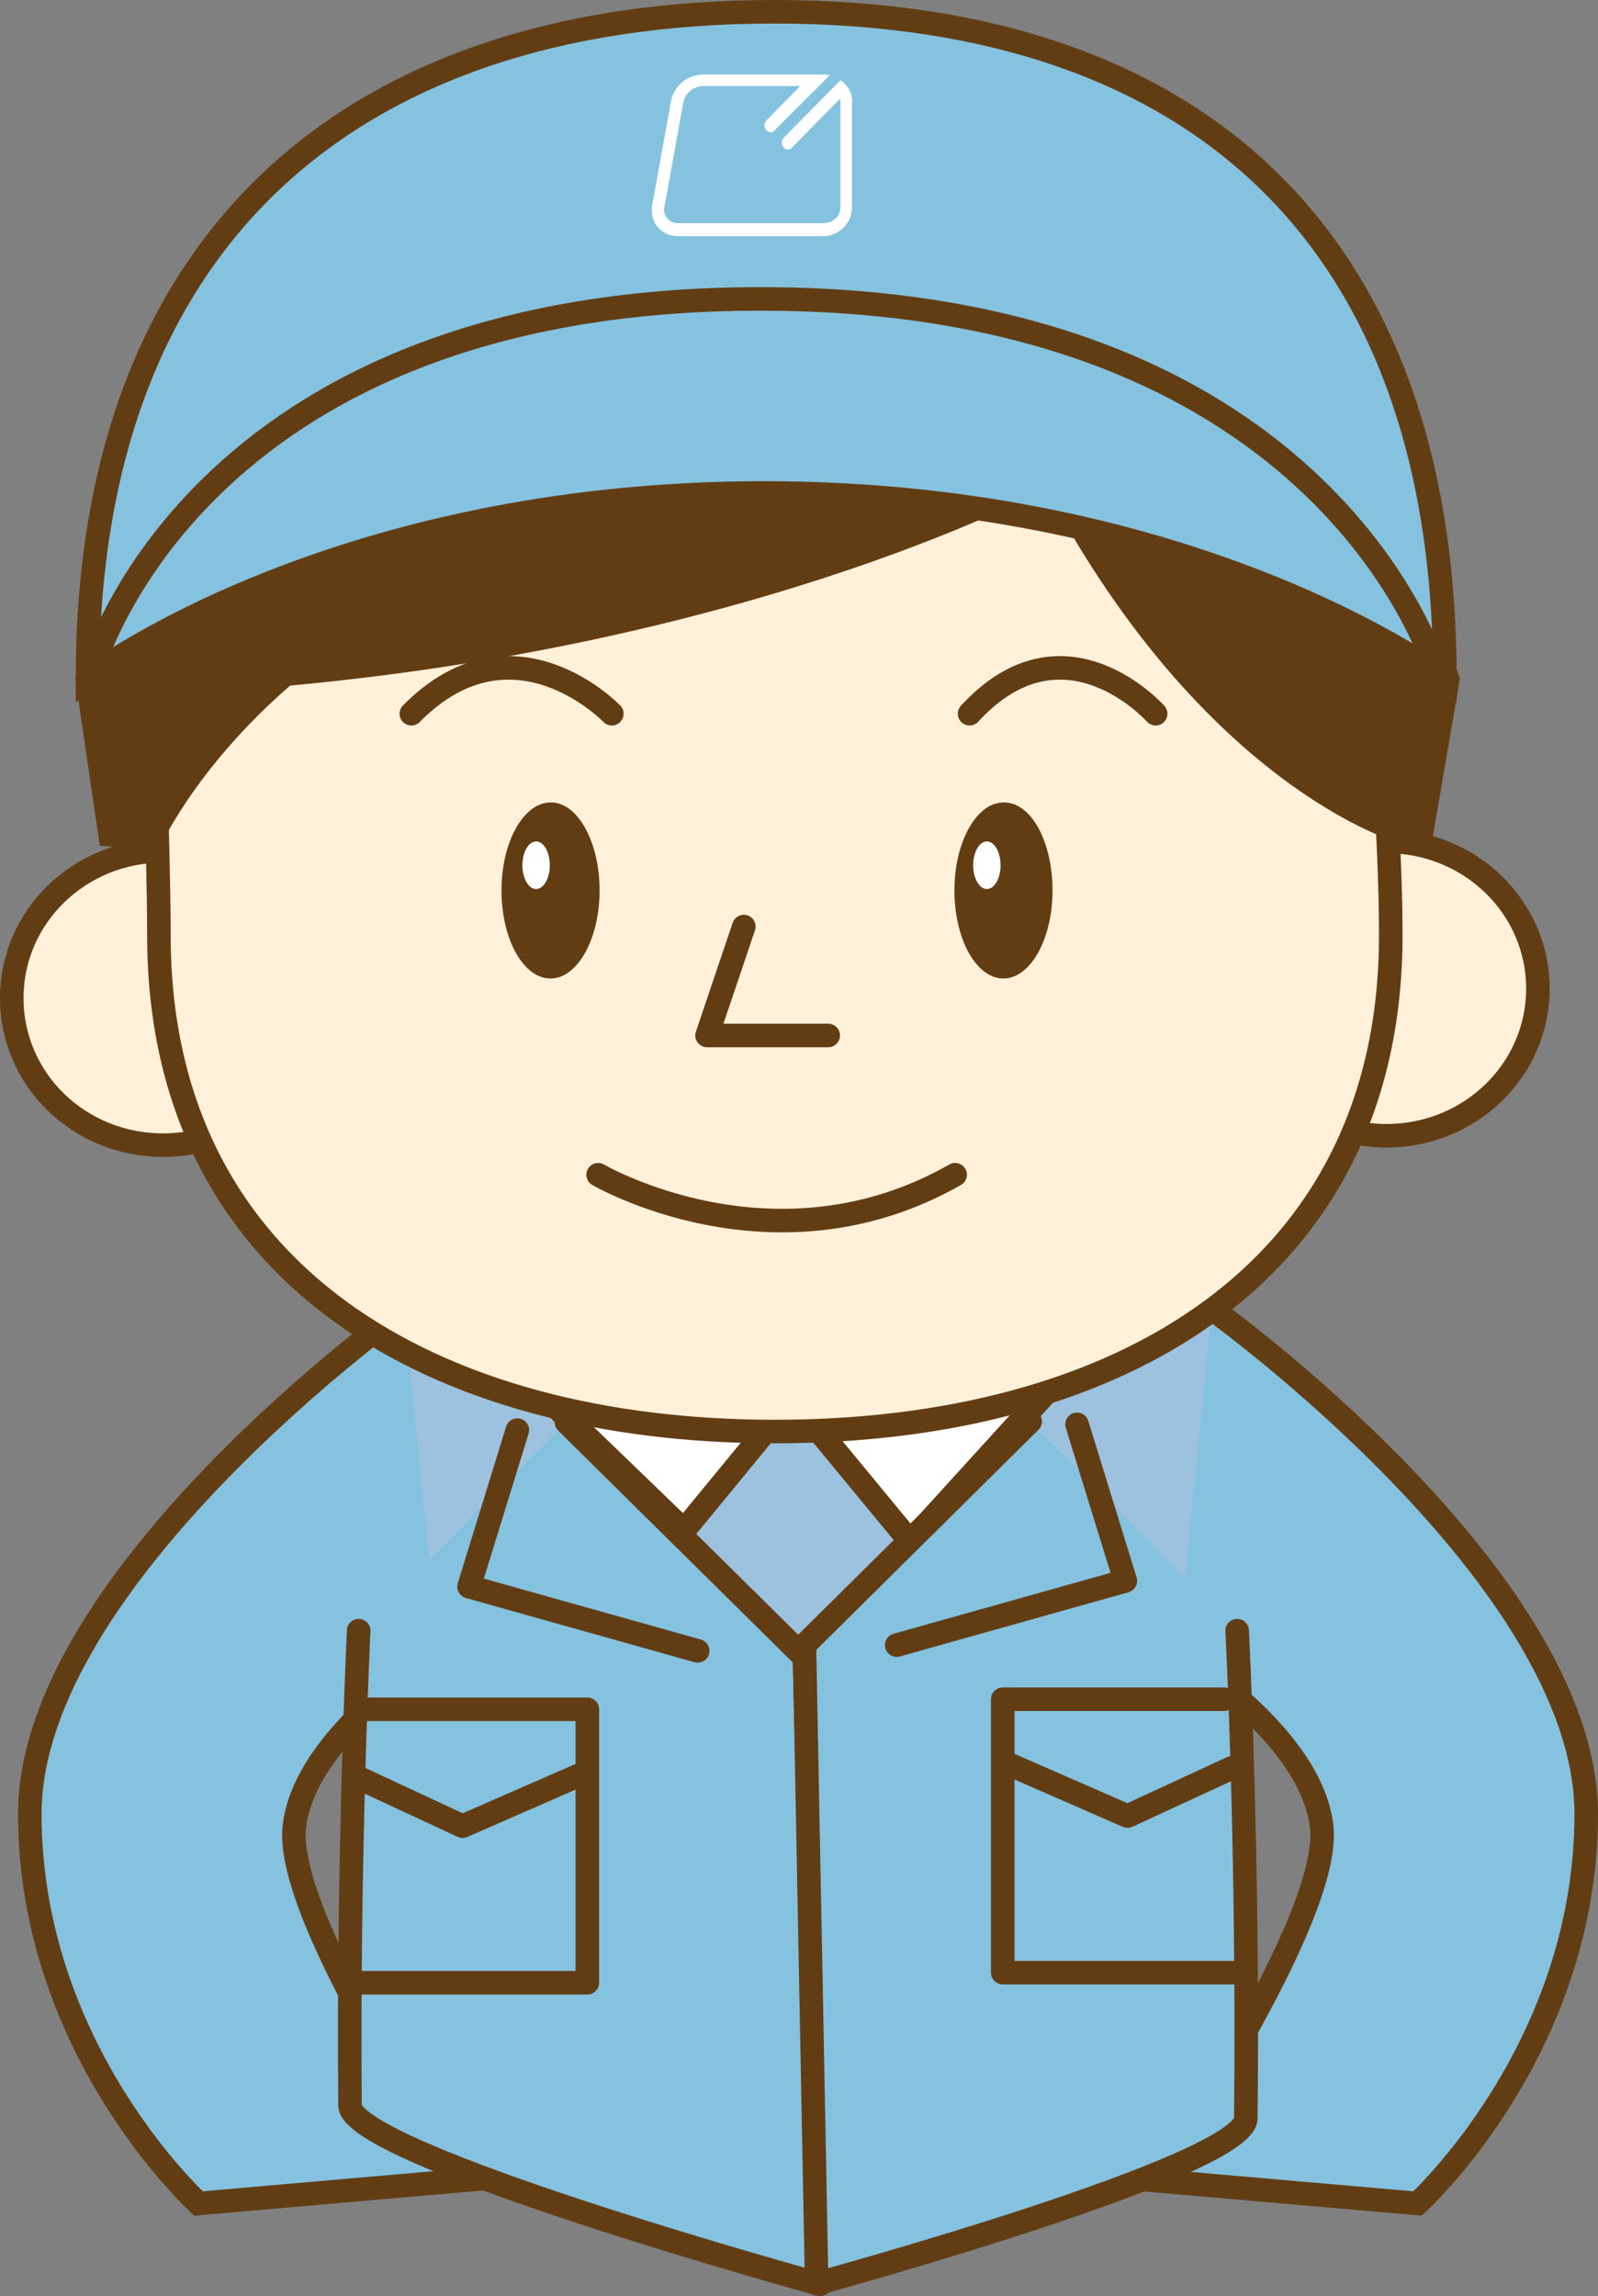
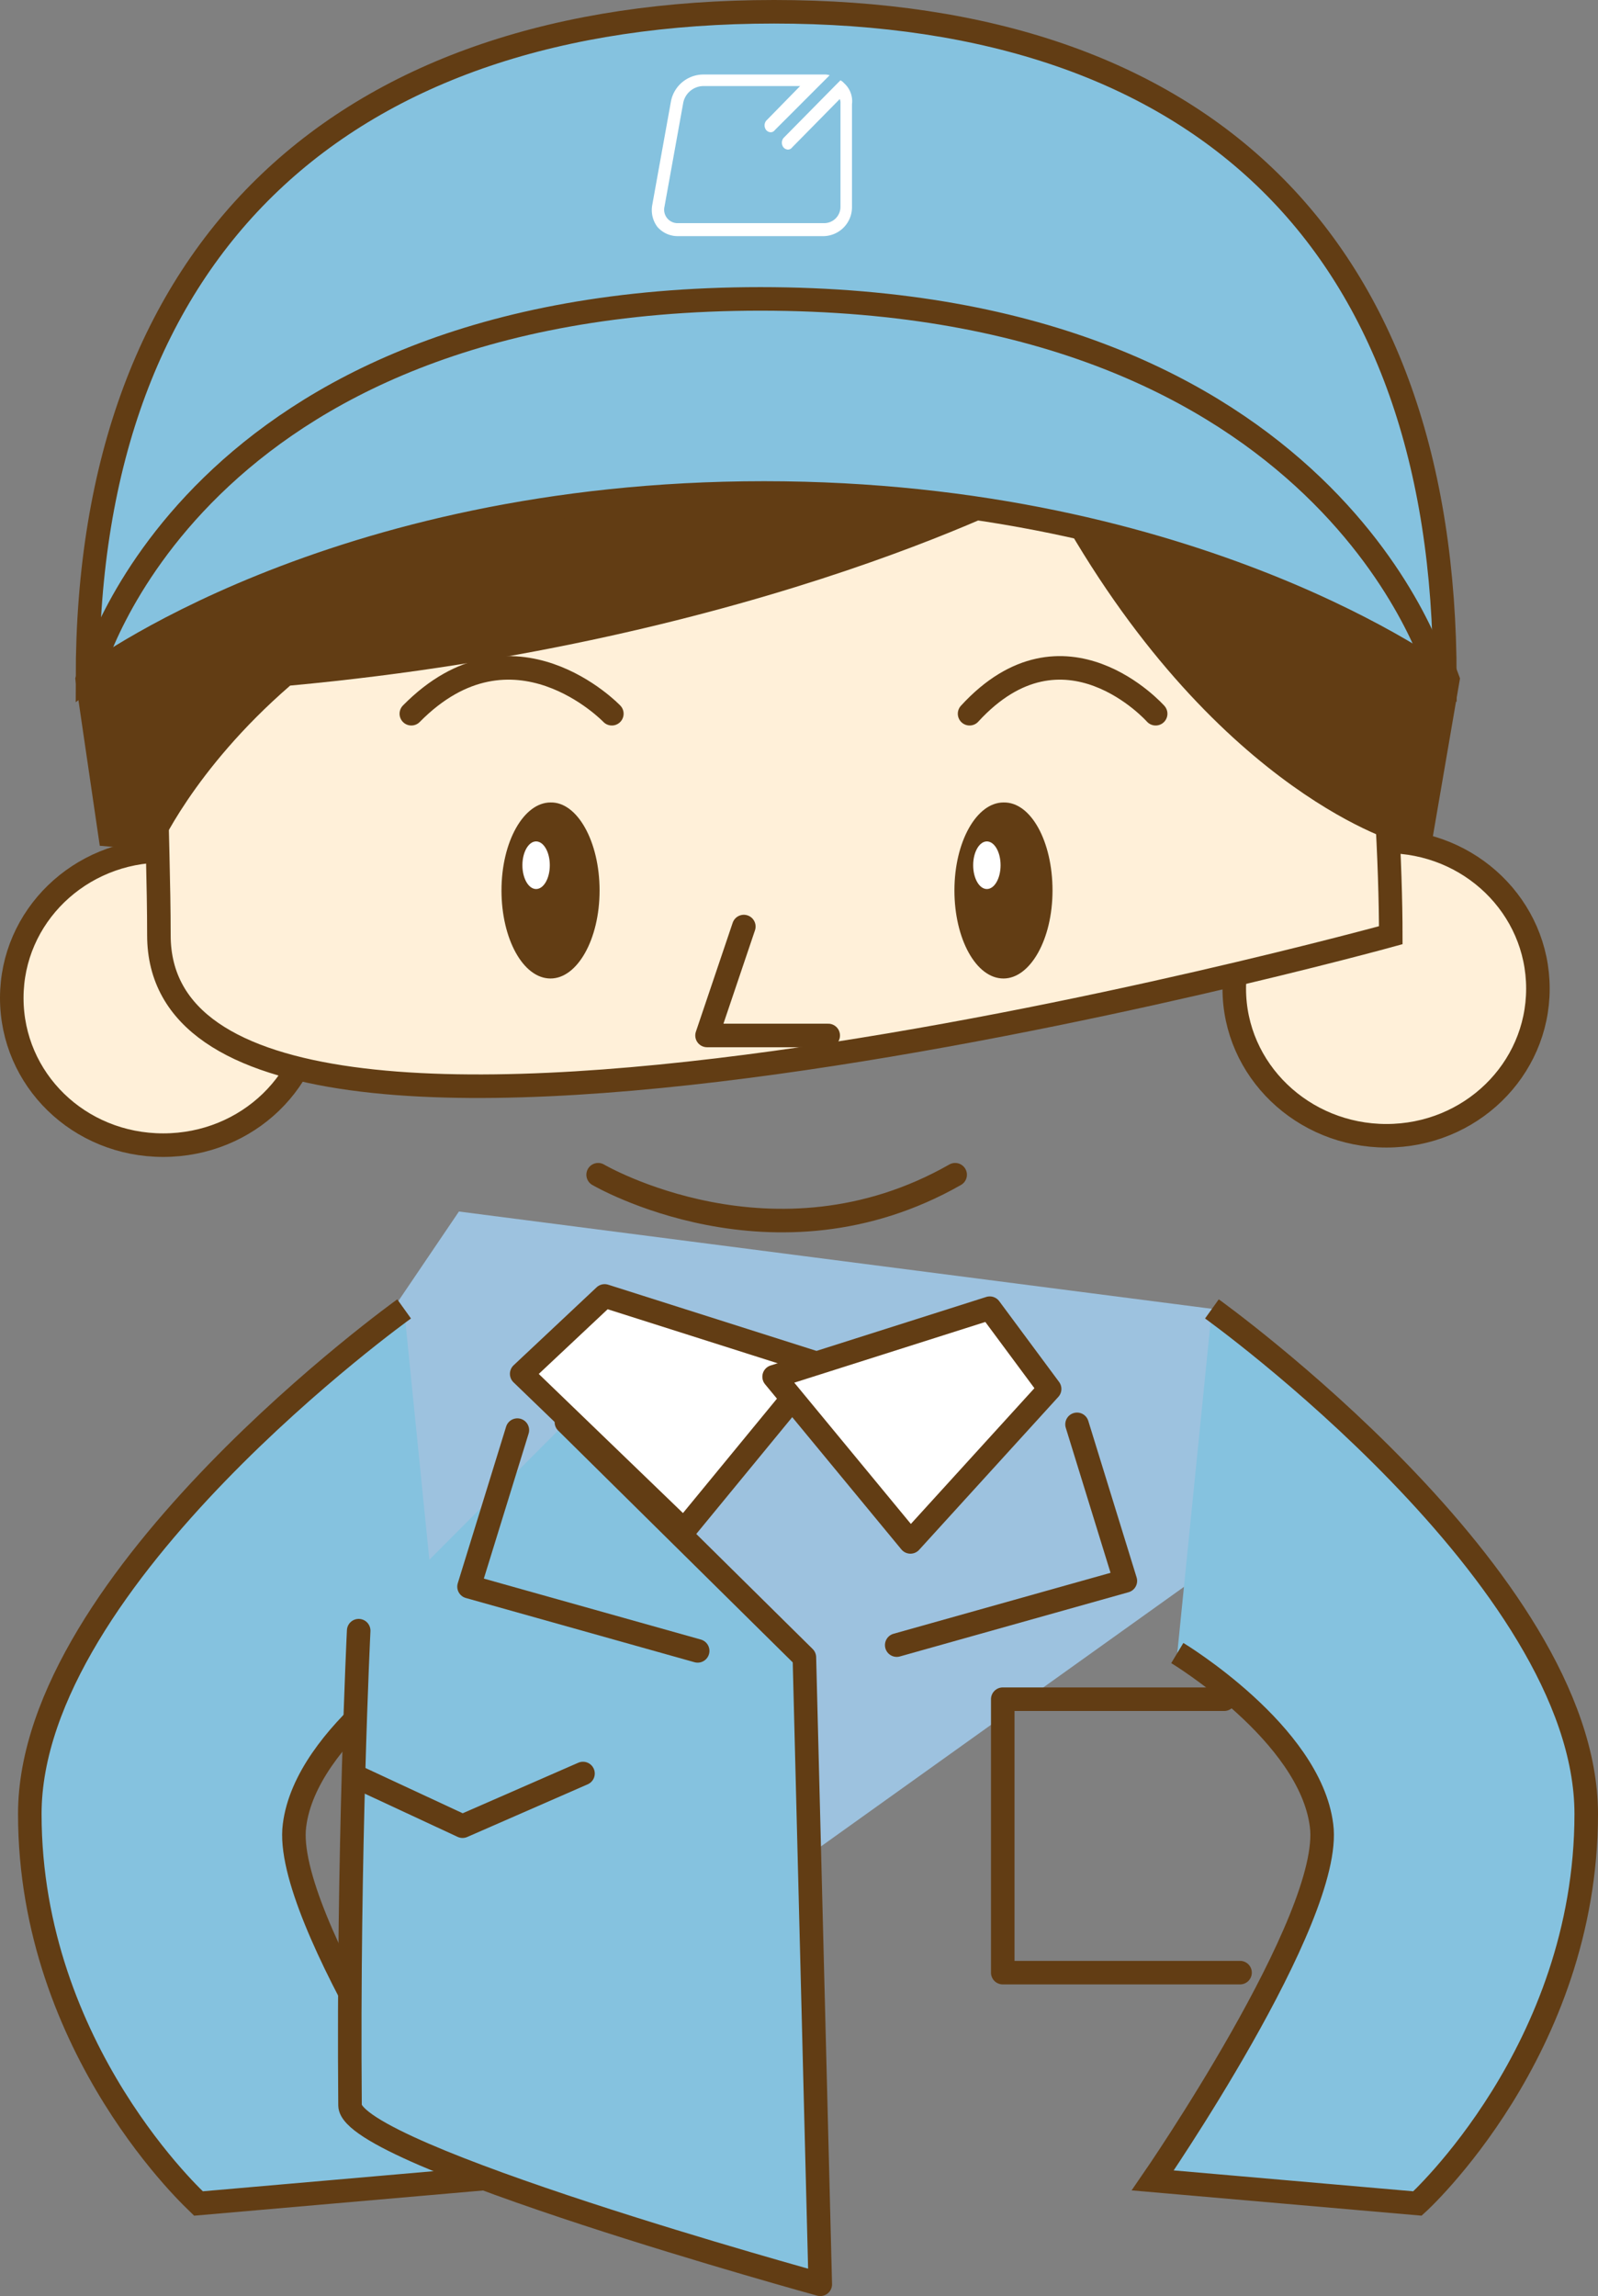
<svg xmlns="http://www.w3.org/2000/svg" viewBox="1163.34 362.351 271.517 390.019">
  <rect x="1163.34" y="362.351" width="271.517" height="390.019" fill="#808080" stroke="none" />
  <defs>
    <style>.a{fill:#9dc2df;}.b,.d{fill:#85c2df;}.b,.c,.d,.e,.f,.h{stroke:#623d14;stroke-miterlimit:10;stroke-width:4px;}.c,.i{fill:#fff;}.c,.d,.f{stroke-linecap:round;stroke-linejoin:round;}.e{fill:#fff0d9;}.f,.h{fill:none;}.g{fill:#623d14;}</style>
  </defs>
  <g transform="translate(1165.34 364.351)">
    <path class="a" d="M194.946,184.844,66.886,168.3,51.2,191.461l8.211,48.406,68.135,36.886L197.152,227Z" transform="translate(9.092 35.493)" />
    <path class="b" d="M164.367,240.254s22.548,13.6,24.509,29.288c2.083,15.686-28.676,60.292-28.676,60.292l44.974,3.922s28.676-25.98,28.676-66.175-63.6-85.782-63.6-85.782" transform="translate(33.667 38.537)" />
    <path class="b" d="M73.983,240.254s-22.548,13.6-24.509,29.288c-2.083,15.686,28.676,60.292,28.676,60.292l-44.974,3.922S4.5,307.777,4.5,267.582,68.1,181.8,68.1,181.8" transform="translate(-1.436 38.537)" />
    <path class="c" d="M123.434,191.642l-23.161,28.185L72.7,193.235,86.793,180Z" transform="translate(13.94 38.131)" />
    <path class="c" d="M107.7,193.342,130.861,221.4l23.651-25.98L144.341,181.7Z" transform="translate(21.831 38.514)" />
    <path class="d" d="M50.379,232.916s-1.838,37.376-1.471,80.635c.123,8.456,79.9,30.391,79.9,30.391l-2.7-106.492L85.673,197.5" transform="translate(8.565 42.077)" />
-     <path class="d" d="M185.427,232.938s1.961,37.744,1.471,82.841c-.123,8.211-72.915,28.063-72.915,28.063L111.9,235.389,150.257,197.4" transform="translate(22.778 42.054)" />
    <path class="e" d="M53.592,143.3c0,13.848-11.519,25-25.857,25S2,157.147,2,143.3s11.519-25,25.735-25S53.592,129.452,53.592,143.3Z" transform="translate(-2 24.221)" />
    <path class="e" d="M223.092,142c0,13.848-11.519,25-25.735,25S171.5,155.847,171.5,142s11.519-25,25.857-25C211.572,117,223.092,128.152,223.092,142Z" transform="translate(36.215 23.927)" />
-     <path class="e" d="M231.819,153.314c0,57.842-46.812,84.311-104.654,84.311S22.511,211.033,22.511,153.314c0-33.823-5.882-90.439,19.117-115.315,17.647-17.647,61.64-9.559,85.537-9.559,35.416,0,70.1-7.843,89.091,25C228.142,74.027,231.819,131.011,231.819,153.314Z" transform="translate(2.488 3.544)" />
+     <path class="e" d="M231.819,153.314S22.511,211.033,22.511,153.314c0-33.823-5.882-90.439,19.117-115.315,17.647-17.647,61.64-9.559,85.537-9.559,35.416,0,70.1-7.843,89.091,25C228.142,74.027,231.819,131.011,231.819,153.314Z" transform="translate(2.488 3.544)" />
    <path class="f" d="M104.65,128.8,98.4,147.3h20.588" transform="translate(19.734 26.588)" />
    <path class="g" d="M86.566,126.551c0,8.333-3.8,14.951-8.333,14.951-4.657,0-8.333-6.74-8.333-14.951,0-8.333,3.8-14.951,8.333-14.951C82.767,111.478,86.566,118.218,86.566,126.551Z" transform="translate(13.308 22.71)" />
    <path class="g" d="M149.366,126.551c0,8.333-3.8,14.951-8.333,14.951-4.657,0-8.333-6.74-8.333-14.951,0-8.333,3.8-14.951,8.333-14.951C145.69,111.478,149.366,118.218,149.366,126.551Z" transform="translate(27.467 22.71)" />
    <path class="f" d="M83.3,163.2s29.9,17.524,60.66,0" transform="translate(16.33 34.344)" />
    <path class="f" d="M166.417,100.733s-15.563-17.524-31.617,0" transform="translate(27.941 18.504)" />
    <path class="f" d="M91.468,100.733s-16.789-17.524-34.068,0" transform="translate(10.49 18.504)" />
    <path class="f" d="M73.611,198.6,65.4,225.192,104.247,236.1" transform="translate(12.294 42.325)" />
    <path class="f" d="M155.336,197.8l8.211,26.592L124.7,235.3" transform="translate(25.663 42.144)" />
    <g transform="translate(57.474 288.35)">
-       <path class="f" d="M51.719,237.3h37.5v46.445H48.9" transform="translate(-48.9 -237.3)" />
      <path class="f" d="M50.1,246.935l17.647,8.211L88.212,246.2" transform="translate(-48.629 -235.293)" />
    </g>
    <g transform="translate(168.378 286.634)">
      <path class="f" d="M177.022,235.9H139.4v46.445h40.318" transform="translate(-139.4 -235.9)" />
-       <path class="f" d="M178.234,245.535l-17.769,8.211L140,244.8" transform="translate(-139.265 -233.893)" />
    </g>
    <path class="g" d="M14.967,137.8,10.8,109.37,26.731,62.8,99.155,28l94.483,12.867s37.989,28.676,38.6,30.759,13.848,37.744,13.848,37.744l-4.779,27.818-6.25-.123s-32.475-9.436-59.312-59.925c0,0-47.67,25.98-128.428,33.455-16.544,14.338-22.426,28.063-22.426,28.063Z" transform="translate(-0.016 3.862)" />
    <g transform="translate(12.867 0)">
      <path class="b" d="M12.5,115.232C12.5,41.46,56.371,2,129.163,2S243.131,41.46,243.131,115.232c0,0-41.911-31.494-115.683-31.494S12.5,115.232,12.5,115.232Z" transform="translate(-12.5 -2)" />
      <path class="h" d="M13,105.4S29.789,41.8,126.722,41.8,241.67,105.4,241.67,105.4" transform="translate(-12.387 6.973)" />
    </g>
    <path class="i" d="M123.411,12.171a2.152,2.152,0,0,0-.613-.49l-.735.735h0l-8.946,9.068a1.285,1.285,0,0,0,0,1.593,1.059,1.059,0,0,0,.735.368.873.873,0,0,0,.735-.368l8.088-8.211a1.554,1.554,0,0,1,.123.735V33.126a2.773,2.773,0,0,1-2.819,2.819H95.226A2.288,2.288,0,0,1,92.9,33.126l3.186-17.647a3.532,3.532,0,0,1,3.309-2.819h16.544l-5.76,5.882a1.285,1.285,0,0,0,0,1.593,1.059,1.059,0,0,0,.735.368.873.873,0,0,0,.735-.368L119,12.783h0l1.961-1.961a2.7,2.7,0,0,0-.98-.123H99.392A5.618,5.618,0,0,0,94,15.234L90.814,32.881a4.767,4.767,0,0,0,.858,3.676A4.559,4.559,0,0,0,95.1,38.15h24.754a4.916,4.916,0,0,0,4.9-4.9V15.724A4.087,4.087,0,0,0,123.411,12.171Z" transform="translate(18.007 -0.039)" />
    <ellipse class="i" cx="2.328" cy="4.044" rx="2.328" ry="4.044" transform="translate(86.762 140.927)" />
    <ellipse class="i" cx="2.328" cy="4.044" rx="2.328" ry="4.044" transform="translate(163.353 140.927)" />
  </g>
</svg>